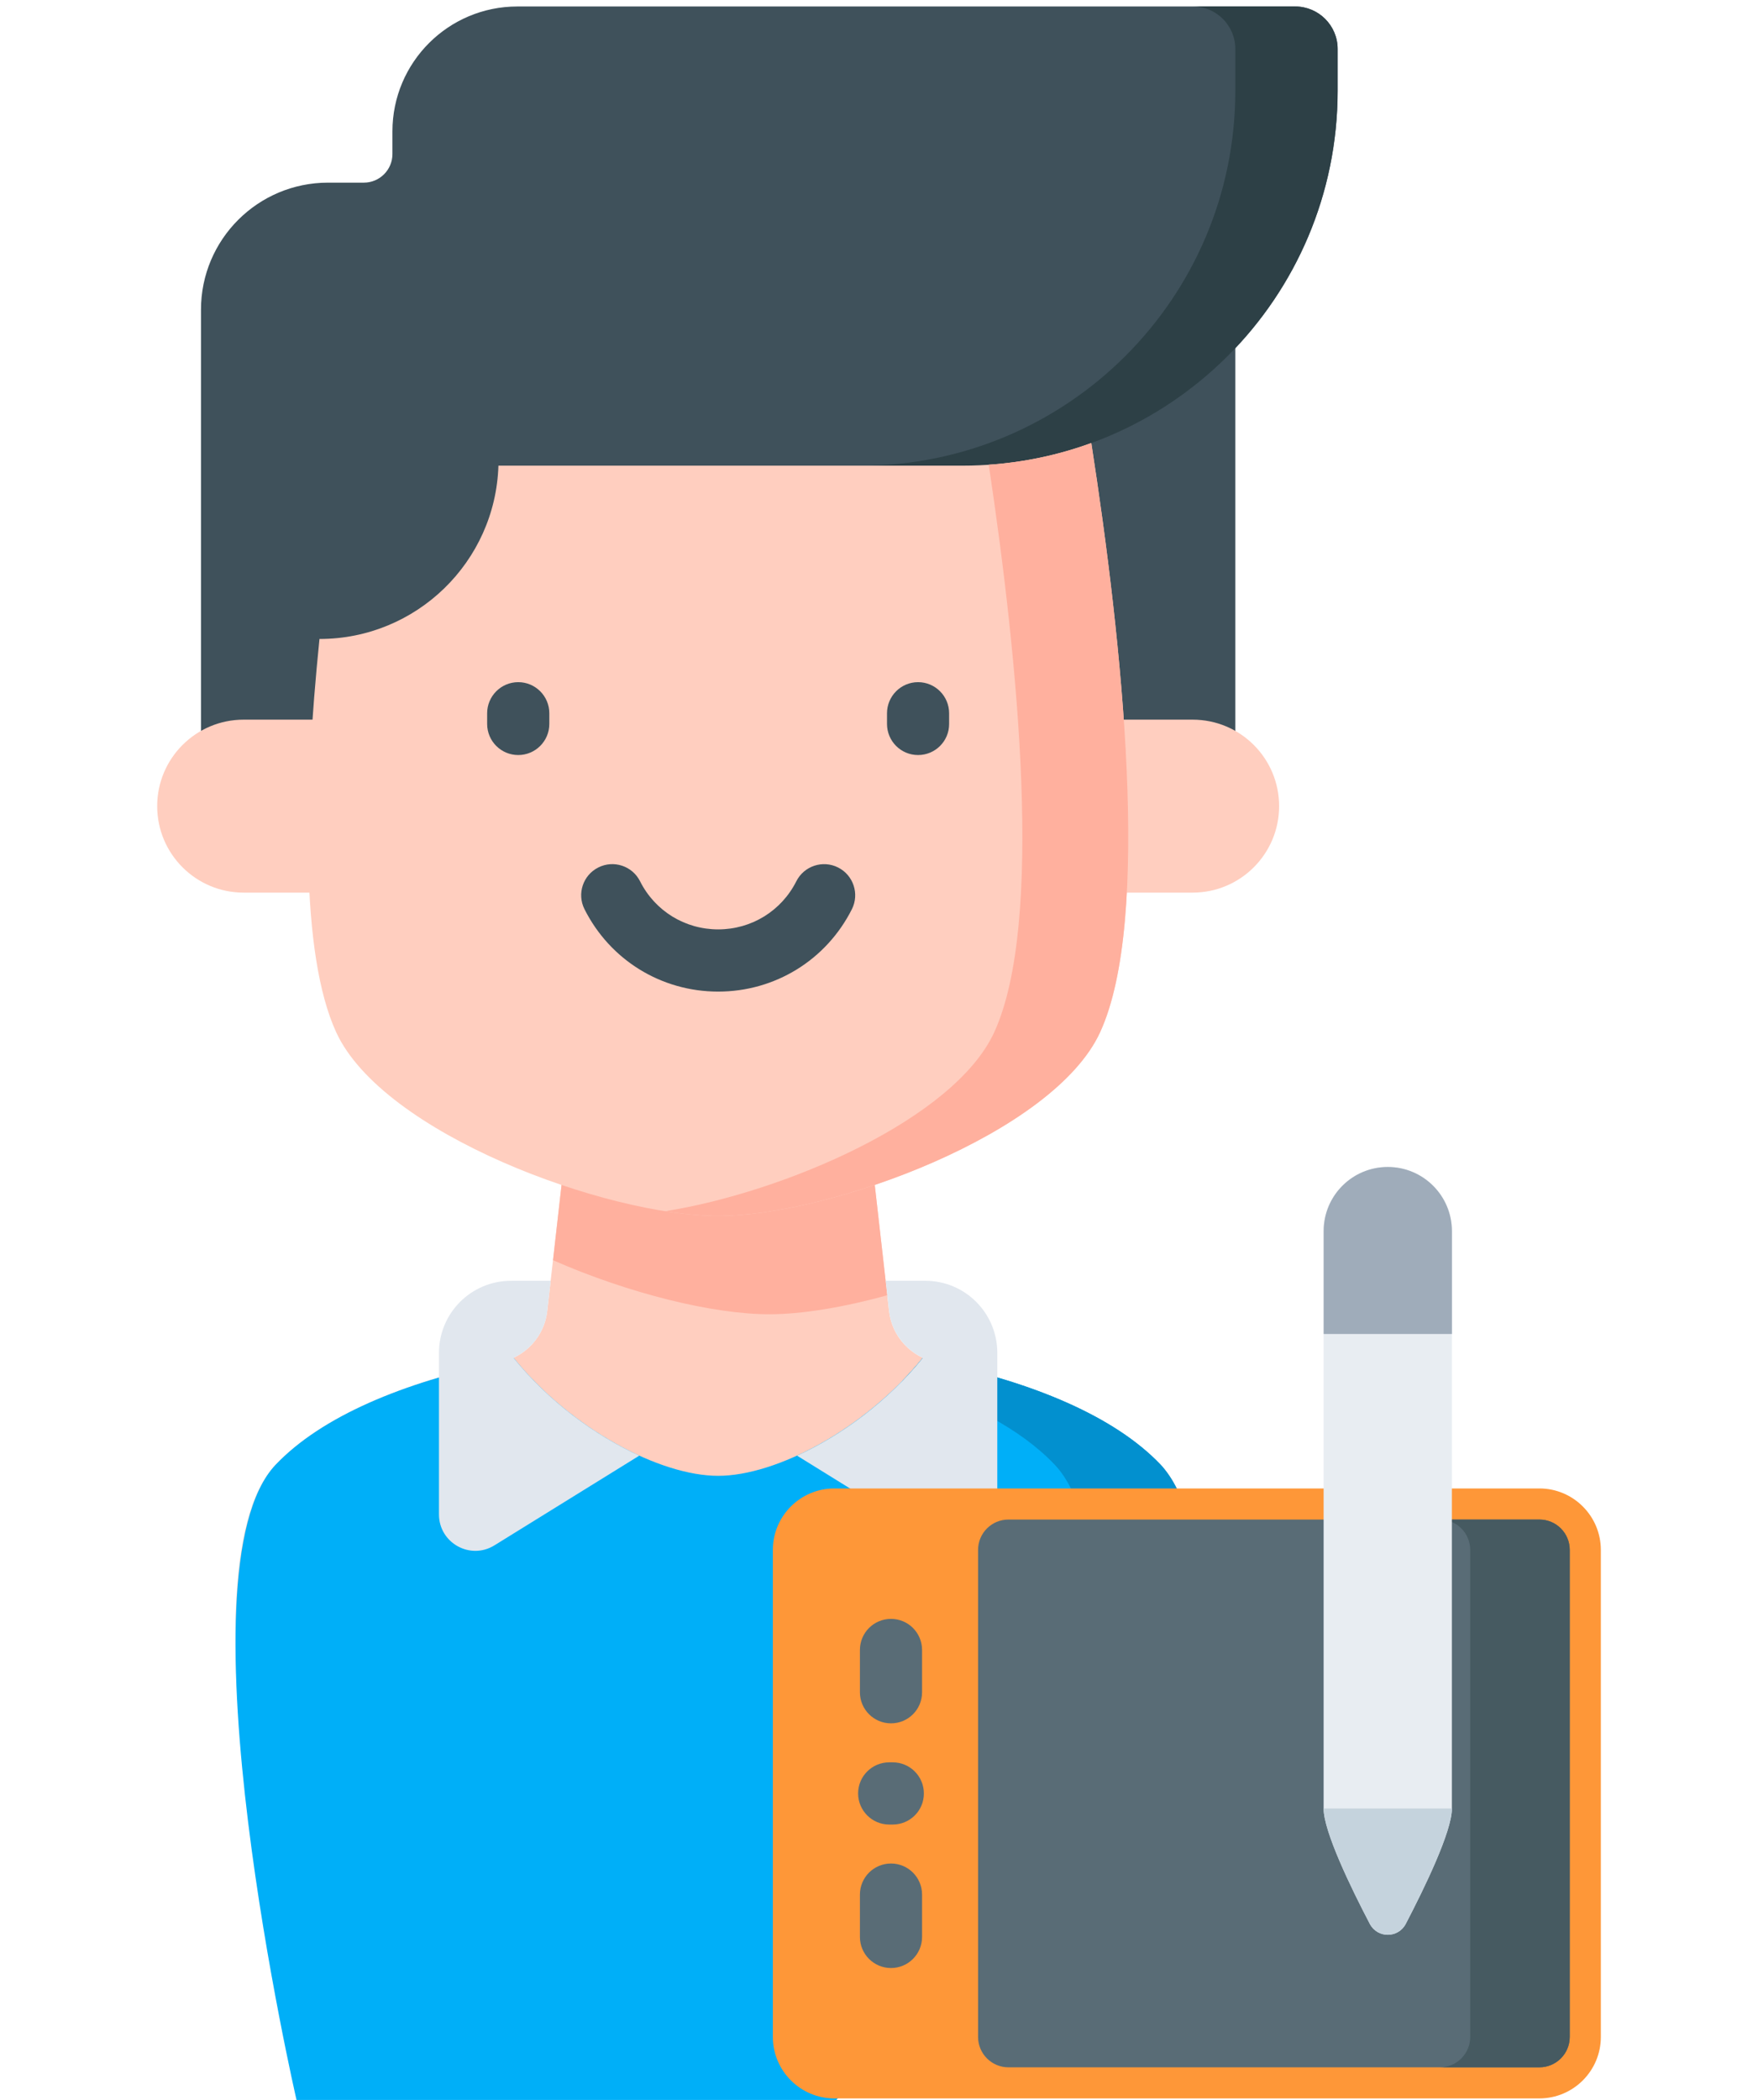
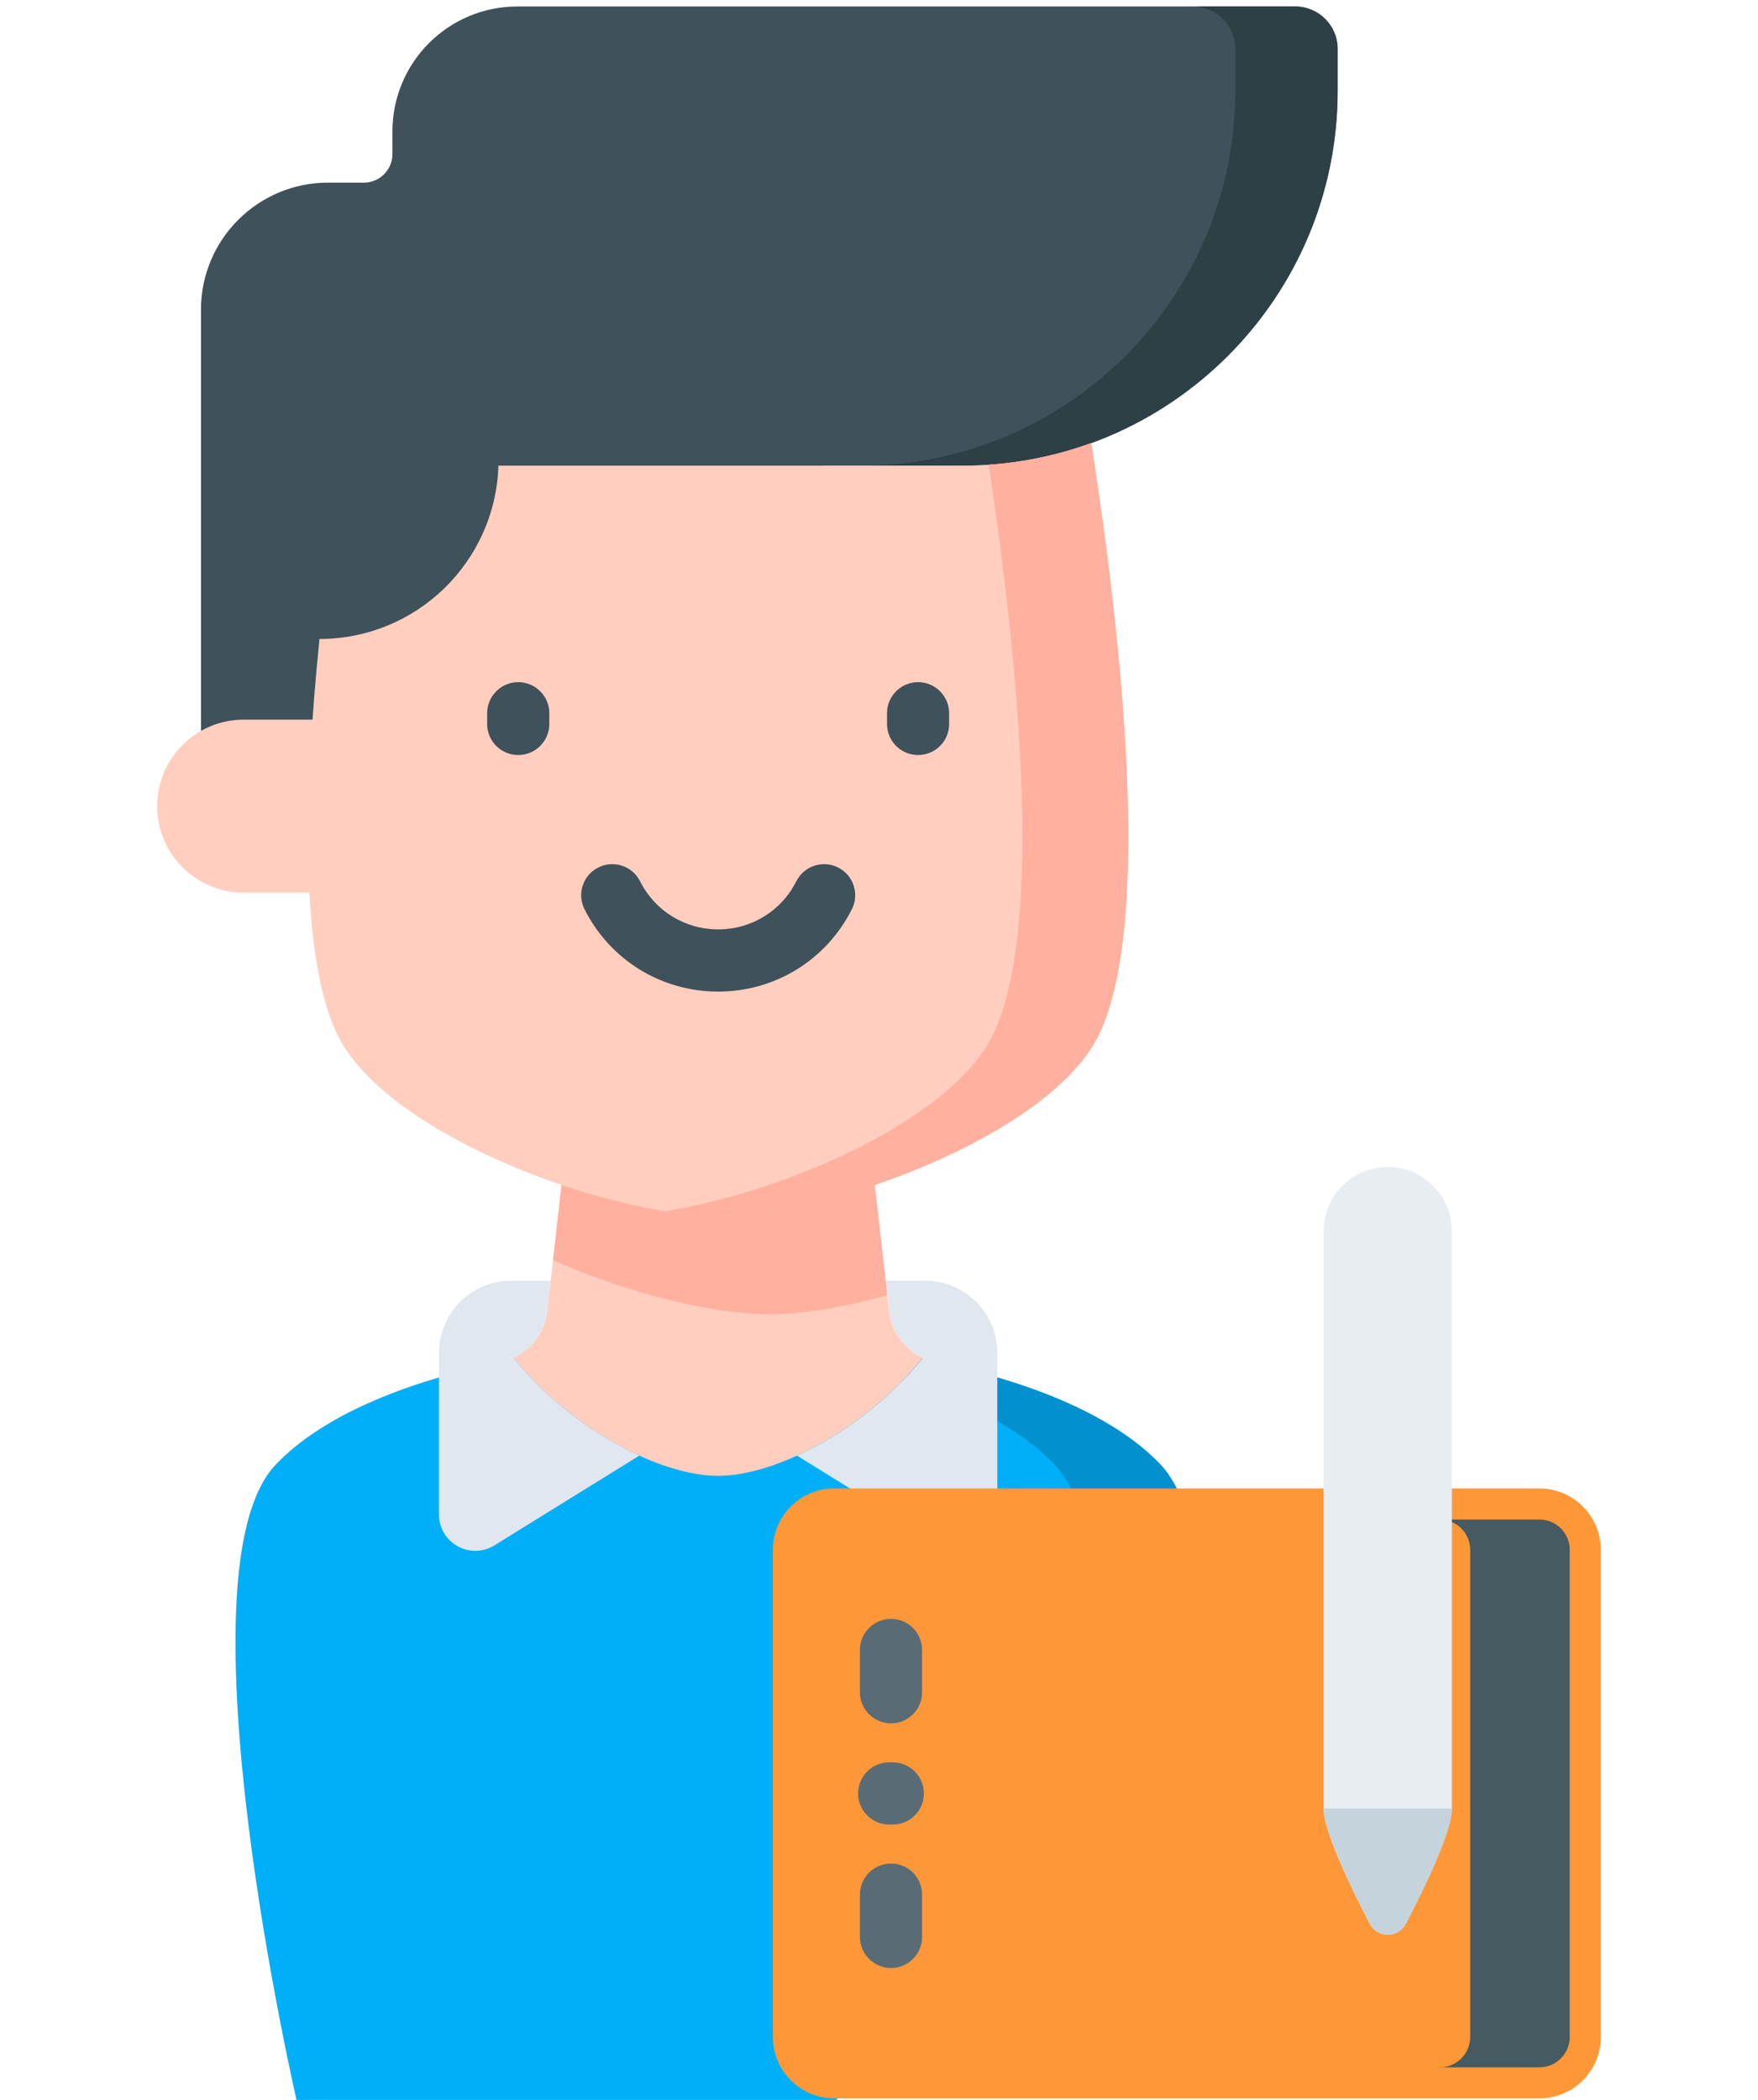
<svg xmlns="http://www.w3.org/2000/svg" version="1.1" id="Capa_1" x="0px" y="0px" width="60.172px" height="71.869px" viewBox="0 0 60.172 71.869" enable-background="new 0 0 60.172 71.869" xml:space="preserve">
  <g>
-     <path fill="#3F515B" d="M8.518,9.612h33.764v17.977H8.518V9.612z" />
    <path fill="#FFCEBF" d="M39.725,50.127c-1.572-1.653-4.371-2.819-7.679-3.504c-0.862-0.177-1.517-0.878-1.616-1.753l-0.85-7.492   h-10l-0.85,7.492c-0.099,0.875-0.753,1.576-1.615,1.753c-3.306,0.685-6.107,1.851-7.68,3.504   c-3.466,3.646,0.713,20.624,0.713,20.624h28.864C39.012,70.751,43.193,53.772,39.725,50.127z" />
    <path fill="#00AFF8" d="M39.725,50.127c-1.572-1.653-4.371-2.819-7.679-3.504c-0.163-0.032-0.315-0.084-0.461-0.153   c-1.961,2.432-5.008,4.038-7.005,4.038s-5.045-1.606-7.003-4.038c-0.145,0.069-0.3,0.121-0.461,0.153   c-3.306,0.685-6.107,1.851-7.68,3.504c-3.466,3.646,0.713,21.741,0.713,21.741H28.63C28.63,71.868,43.193,53.772,39.725,50.127z" />
    <path fill="#0290CF" d="M39.725,50.127c-1.572-1.653-4.371-2.819-7.679-3.504c-0.163-0.032-0.315-0.084-0.461-0.153   c-0.222,0.273-0.455,0.535-0.698,0.787c2.215,0.691,4.051,1.646,5.213,2.87c3.467,3.646-0.711,20.624-0.711,20.624h3.623   C39.012,70.751,43.193,53.772,39.725,50.127L39.725,50.127z" />
    <path fill="#FFB09E" d="M26.332,44.979c1.105,0,2.532-0.234,4.037-0.651l-0.788-6.949h-10l-0.652,5.75   C21.527,44.271,24.411,44.979,26.332,44.979L26.332,44.979z" />
    <path fill="#3F515B" d="M6.879,27.589v-16.99c0-2.401,1.946-4.348,4.348-4.348h1.226c0.54,0,0.979-0.438,0.979-0.979V4.497   c0-2.361,1.914-4.275,4.275-4.275H44.33c0.804,0,1.455,0.651,1.455,1.454v1.43c0,7.088-5.745,12.833-12.833,12.833h-4.746V27.59   L6.879,27.589L6.879,27.589z" />
    <path fill="#2D4046" d="M44.329,0.222h-3.5c0.804,0,1.453,0.651,1.453,1.454v1.43c0,7.088-5.746,12.833-12.833,12.833h3.501   c7.088,0,12.833-5.745,12.833-12.833v-1.43C45.784,0.873,45.132,0.222,44.329,0.222L44.329,0.222z" />
    <g>
-       <path fill="#FFCEBF" d="M40.82,24.629h-6.069v5.92h6.069c1.637,0,2.961-1.326,2.961-2.96    C43.781,25.954,42.457,24.629,40.82,24.629L40.82,24.629z" />
      <path fill="#FFCEBF" d="M8.34,24.629h6.071v5.92H8.34c-1.635,0-2.96-1.326-2.96-2.96C5.38,25.954,6.706,24.629,8.34,24.629z" />
    </g>
    <path fill="#FFCEBF" d="M37.657,35.323c-1.595,3.481-9.248,6.29-13.076,6.29s-11.481-2.809-13.076-6.29   c-1.23-2.685-1.114-8.104-0.57-13.455c3.319,0,6.022-2.638,6.125-5.931h15.89c1.547,0,3.03-0.274,4.401-0.775   C38.413,21.991,39.42,31.47,37.657,35.323z" />
    <path fill="#3F515B" d="M24.581,33.936c-1.948,0-3.701-1.081-4.575-2.82c-0.264-0.524-0.053-1.165,0.473-1.428   c0.524-0.265,1.165-0.053,1.429,0.473c0.511,1.016,1.536,1.646,2.674,1.646c1.139,0,2.163-0.631,2.674-1.646   c0.264-0.525,0.904-0.737,1.429-0.473s0.737,0.904,0.473,1.429C28.282,32.855,26.528,33.936,24.581,33.936L24.581,33.936z" />
    <path fill="#FFB09E" d="M37.354,15.162c-1.106,0.404-2.285,0.657-3.512,0.742c1.016,6.757,1.891,15.703,0.19,19.419   c-1.371,2.993-7.217,5.487-11.264,6.129c0.661,0.104,1.274,0.16,1.812,0.16c3.829,0,11.482-2.809,13.076-6.29   C39.42,31.47,38.413,21.991,37.354,15.162L37.354,15.162z" />
    <g>
      <path fill="#3F515B" d="M17.738,25.84c-0.588,0-1.064-0.476-1.064-1.064v-0.365c0-0.588,0.477-1.065,1.064-1.065    c0.587,0,1.064,0.477,1.064,1.065v0.365C18.802,25.364,18.325,25.84,17.738,25.84z" />
      <path fill="#3F515B" d="M31.423,25.84c-0.588,0-1.063-0.476-1.063-1.064v-0.365c0-0.588,0.476-1.065,1.063-1.065    s1.063,0.477,1.063,1.065v0.365C32.488,25.364,32.012,25.84,31.423,25.84z" />
    </g>
    <path fill="#E1E7EE" d="M34.135,46.3v5.531c0,0.975-1.068,1.57-1.896,1.057l-4.958-3.07c1.517-0.69,3.113-1.865,4.306-3.348   c-0.626-0.293-1.075-0.889-1.155-1.6l-0.117-1.037h1.356C33.033,43.833,34.135,44.937,34.135,46.3L34.135,46.3z" />
    <path fill="#E1E7EE" d="M21.882,49.817l-4.958,3.07c-0.829,0.514-1.899-0.082-1.899-1.058V46.3c0-1.363,1.104-2.467,2.467-2.467   h1.356L18.73,44.87c-0.08,0.71-0.527,1.307-1.154,1.6C18.769,47.951,20.366,49.126,21.882,49.817z" />
    <g>
      <path fill="#FE9738" d="M52.689,50.94H28.556c-1.159,0-2.103,0.942-2.103,2.103v16.668c0,1.16,0.944,2.104,2.103,2.104h24.133    c1.16,0,2.104-0.943,2.104-2.104V53.043C54.792,51.884,53.85,50.94,52.689,50.94L52.689,50.94z" />
      <g>
        <g>
          <path fill="#596C76" d="M30.497,58.979c-0.588,0-1.064-0.477-1.064-1.063v-1.449c0-0.588,0.476-1.063,1.064-1.063      c0.589,0,1.063,0.477,1.063,1.063v1.449C31.561,58.504,31.085,58.979,30.497,58.979z" />
          <path fill="#596C76" d="M30.497,67.353c-0.588,0-1.064-0.478-1.064-1.063v-1.45c0-0.588,0.476-1.064,1.064-1.064      c0.589,0,1.063,0.478,1.063,1.064v1.45C31.561,66.875,31.085,67.353,30.497,67.353z" />
        </g>
        <path fill="#596C76" d="M30.558,62.442h-0.124c-0.587,0-1.063-0.479-1.063-1.064c0-0.589,0.477-1.064,1.063-1.064h0.124     c0.588,0,1.064,0.477,1.064,1.064C31.623,61.966,31.146,62.442,30.558,62.442z" />
-         <path fill="#596C76" d="M53.729,69.711V53.043c0-0.573-0.465-1.039-1.039-1.039H34.516c-0.574,0-1.039,0.466-1.039,1.039v16.668     c0,0.574,0.465,1.04,1.039,1.04h18.174C53.264,70.751,53.729,70.285,53.729,69.711z" />
      </g>
      <path fill="#465A61" d="M52.689,52.004h-3.405c0.573,0,1.038,0.466,1.038,1.039v16.668c0,0.574-0.465,1.04-1.038,1.04h3.405    c0.574,0,1.039-0.466,1.039-1.04V53.043C53.729,52.47,53.264,52.004,52.689,52.004z" />
      <g>
        <path fill="#E8EDF2" d="M49.695,61.894c0,0.783-0.932,2.707-1.58,3.949c-0.26,0.496-0.969,0.496-1.229,0     c-0.65-1.242-1.582-3.166-1.582-3.949v-19.76c0-1.213,0.981-2.195,2.195-2.195c1.213,0,2.195,0.982,2.195,2.195V61.894     L49.695,61.894z" />
-         <path fill="#9FACBA" d="M47.5,39.938c-1.214,0-2.195,0.982-2.195,2.195v3.52h4.391v-3.52     C49.695,40.921,48.713,39.938,47.5,39.938L47.5,39.938z" />
        <path fill="#C5D3DD" d="M48.115,65.843c0.648-1.242,1.58-3.166,1.58-3.949h-4.391c0,0.783,0.932,2.707,1.582,3.949     C47.146,66.339,47.855,66.339,48.115,65.843z" />
      </g>
    </g>
  </g>
</svg>